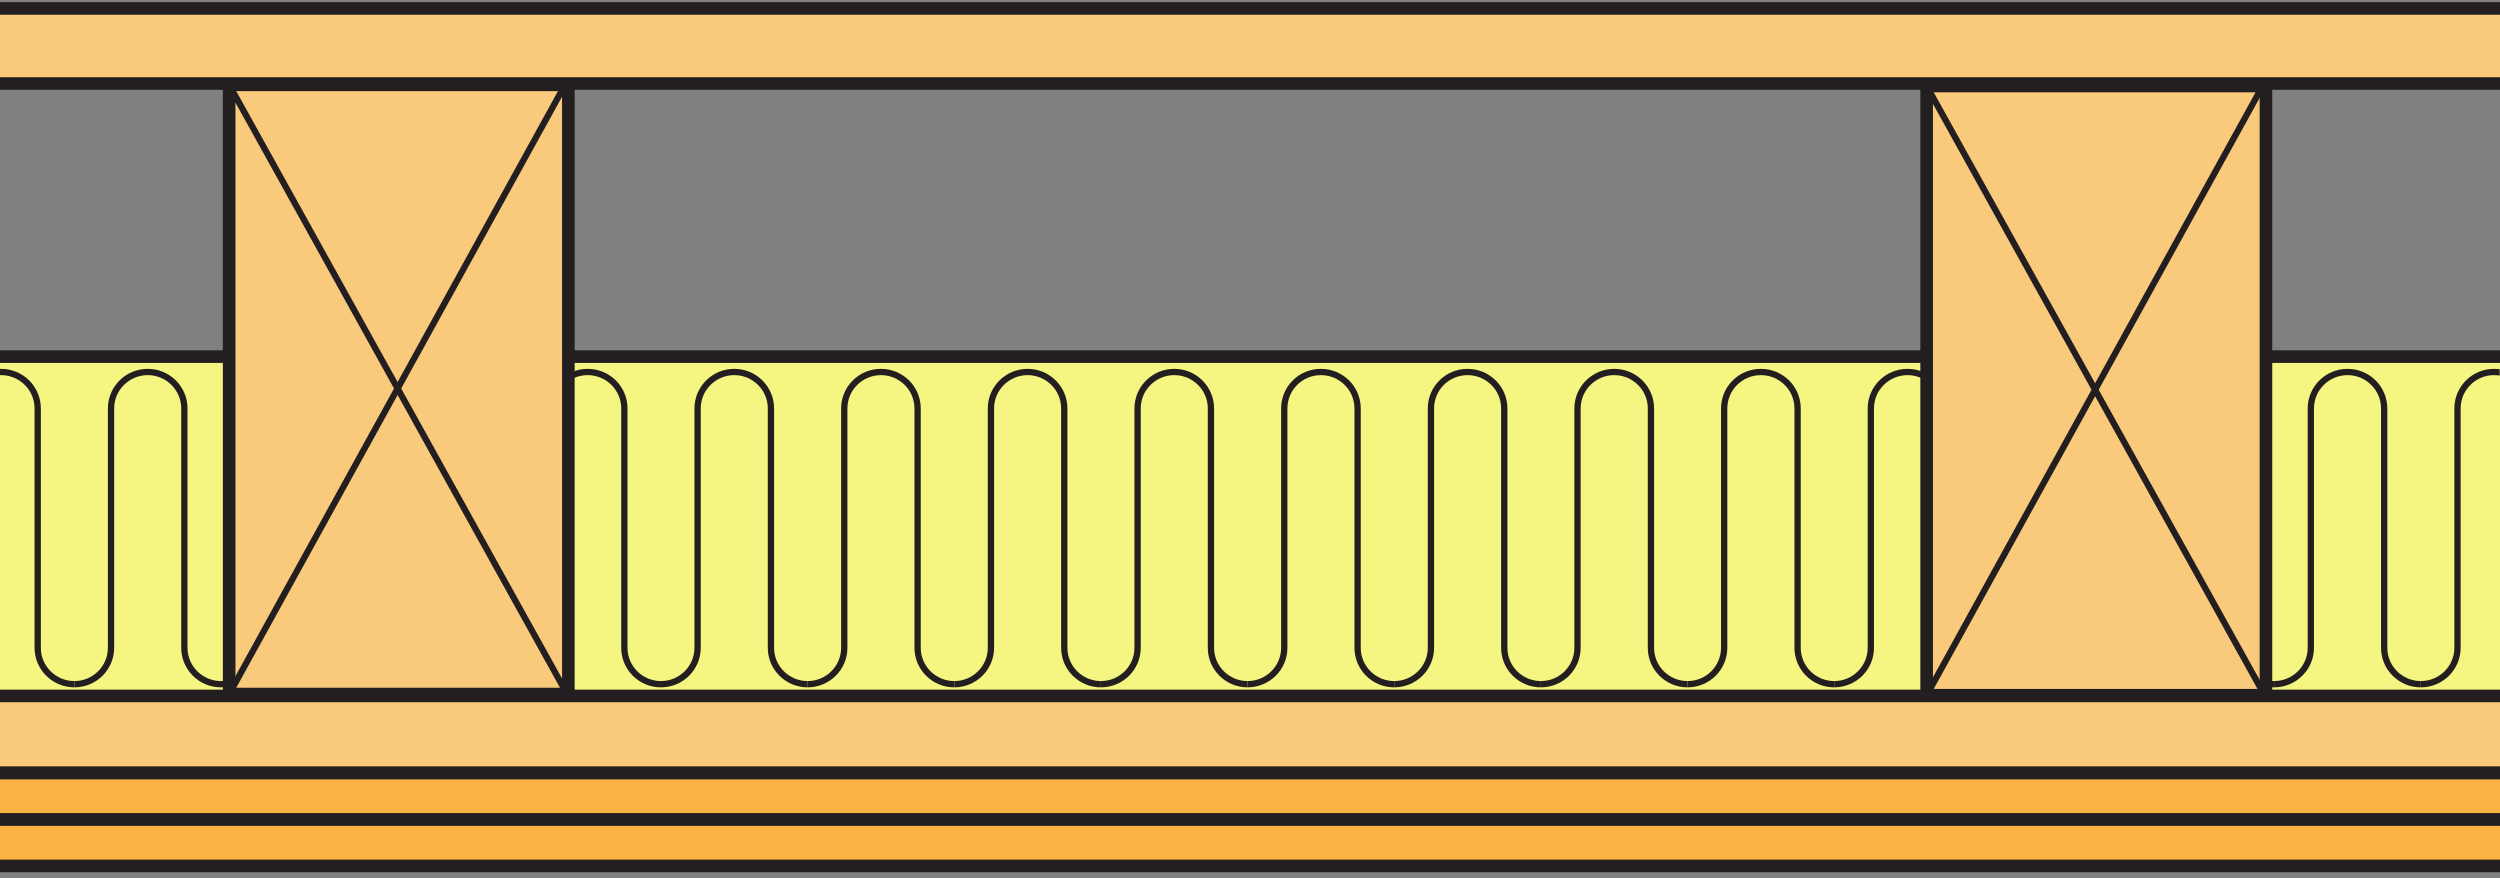
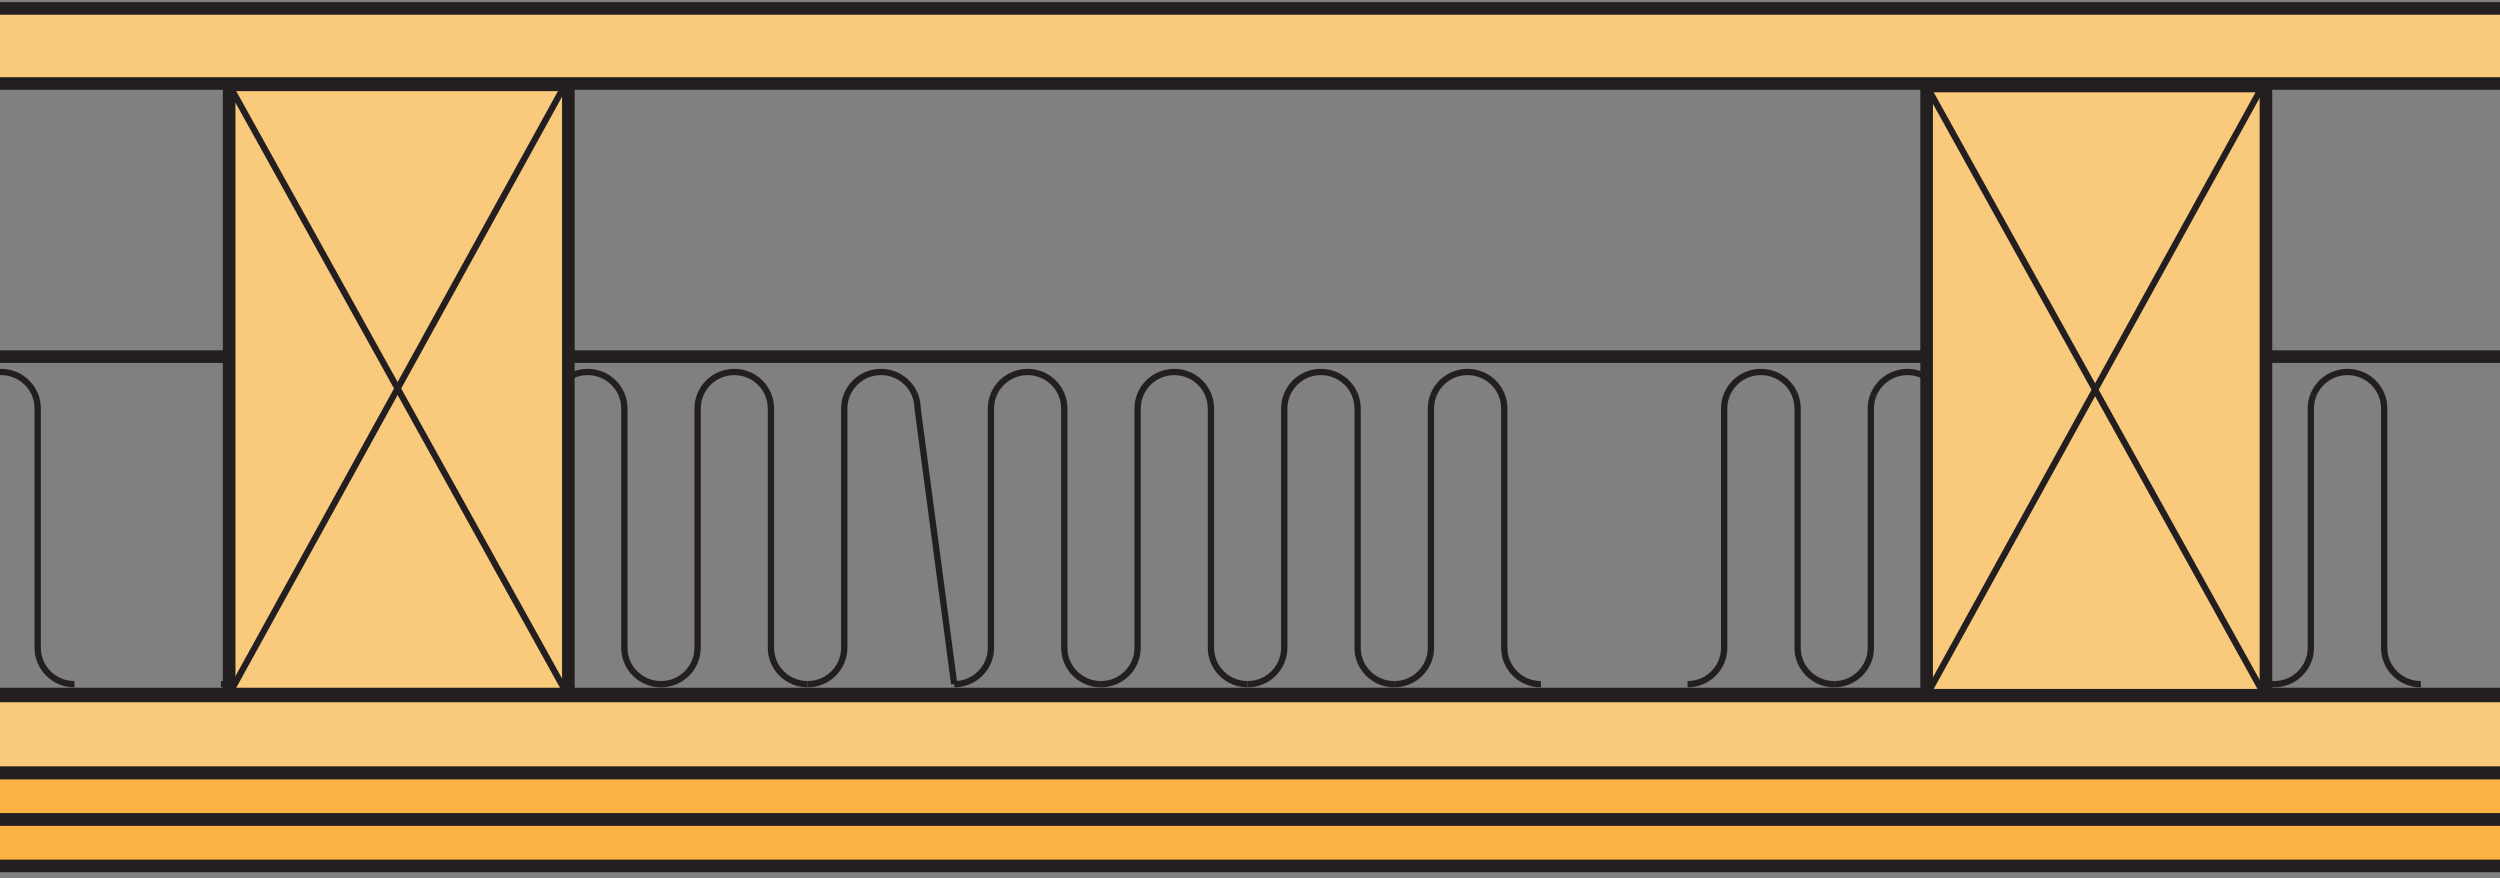
<svg xmlns="http://www.w3.org/2000/svg" width="99.21pt" height="34.86pt" viewBox="0 0 99.21 34.86" version="1.1">
  <rect x="0" y="0" width="99.21" height="34.86" fill="#808080" stroke="none" />
  <defs>
    <clipPath id="clip1">
      <path d="M 0 30 L 99.211 30 L 99.211 33 L 0 33 Z M 0 30 " />
    </clipPath>
    <clipPath id="clip2">
      <path d="M 0 0 L 99.211 0 L 99.211 4 L 0 4 Z M 0 0 " />
    </clipPath>
    <clipPath id="clip3">
      <path d="M 0 32 L 99.211 32 L 99.211 34.859 L 0 34.859 Z M 0 32 " />
    </clipPath>
    <clipPath id="clip4">
      <path d="M 0 27 L 99.211 27 L 99.211 31 L 0 31 Z M 0 27 " />
    </clipPath>
    <clipPath id="clip5">
      <path d="M 0 14 L 99.211 14 L 99.211 28 L 0 28 Z M 0 14 " />
    </clipPath>
    <clipPath id="clip6">
      <path d="M 0 13 L 99.211 13 L 99.211 28 L 0 28 Z M 0 13 " />
    </clipPath>
    <clipPath id="clip7">
      <path d="M 95 14.453 L 99.199 14.453 L 99.199 27.422 L 95 27.422 Z M 95 14.453 " />
    </clipPath>
    <clipPath id="clip8">
      <path d="M 90 14.453 L 97 14.453 L 97 27.422 L 90 27.422 Z M 90 14.453 " />
    </clipPath>
    <clipPath id="clip9">
      <path d="M 84 14.453 L 91 14.453 L 91 27.422 L 84 27.422 Z M 84 14.453 " />
    </clipPath>
    <clipPath id="clip10">
      <path d="M 78 14.453 L 85 14.453 L 85 27.422 L 78 27.422 Z M 78 14.453 " />
    </clipPath>
    <clipPath id="clip11">
      <path d="M 72 14.453 L 79 14.453 L 79 27.422 L 72 27.422 Z M 72 14.453 " />
    </clipPath>
    <clipPath id="clip12">
      <path d="M 66 14.453 L 73 14.453 L 73 27.422 L 66 27.422 Z M 66 14.453 " />
    </clipPath>
    <clipPath id="clip13">
-       <path d="M 61 14.453 L 68 14.453 L 68 27.422 L 61 27.422 Z M 61 14.453 " />
-     </clipPath>
+       </clipPath>
    <clipPath id="clip14">
      <path d="M 55 14.453 L 62 14.453 L 62 27.422 L 55 27.422 Z M 55 14.453 " />
    </clipPath>
    <clipPath id="clip15">
      <path d="M 49 14.453 L 56 14.453 L 56 27.422 L 49 27.422 Z M 49 14.453 " />
    </clipPath>
    <clipPath id="clip16">
      <path d="M 43 14.453 L 50 14.453 L 50 27.422 L 43 27.422 Z M 43 14.453 " />
    </clipPath>
    <clipPath id="clip17">
      <path d="M 37 14.453 L 44 14.453 L 44 27.422 L 37 27.422 Z M 37 14.453 " />
    </clipPath>
    <clipPath id="clip18">
      <path d="M 31 14.453 L 38 14.453 L 38 27.422 L 31 27.422 Z M 31 14.453 " />
    </clipPath>
    <clipPath id="clip19">
      <path d="M 26 14.453 L 33 14.453 L 33 27.422 L 26 27.422 Z M 26 14.453 " />
    </clipPath>
    <clipPath id="clip20">
      <path d="M 20 14.453 L 27 14.453 L 27 27.422 L 20 27.422 Z M 20 14.453 " />
    </clipPath>
    <clipPath id="clip21">
      <path d="M 14 14.453 L 21 14.453 L 21 27.422 L 14 27.422 Z M 14 14.453 " />
    </clipPath>
    <clipPath id="clip22">
      <path d="M 8 14.453 L 15 14.453 L 15 27.422 L 8 27.422 Z M 8 14.453 " />
    </clipPath>
    <clipPath id="clip23">
-       <path d="M 2 14.453 L 9 14.453 L 9 27.422 L 2 27.422 Z M 2 14.453 " />
-     </clipPath>
+       </clipPath>
    <clipPath id="clip24">
      <path d="M 0 14.453 L 4 14.453 L 4 27.422 L 0 27.422 Z M 0 14.453 " />
    </clipPath>
  </defs>
  <g id="surface1">
    <g clip-path="url(#clip1)" clip-rule="nonzero">
      <path style=" stroke:none;fill-rule:nonzero;fill:rgb(97.865%,69.986%,26.082%);fill-opacity:1;" d="M 188.246 30.68 L 188.246 32.523 L -18.812 32.523 L -18.812 30.68 L 188.246 30.68 " />
      <path style="fill:none;stroke-width:5;stroke-linecap:butt;stroke-linejoin:round;stroke:rgb(13.73%,12.16%,12.549%);stroke-opacity:1;stroke-miterlimit:10;" d="M 1882.461 41.803 L 1882.461 23.366 L -188.125 23.366 L -188.125 41.803 Z M 1882.461 41.803 " transform="matrix(0.1,0,0,-0.1,0,34.86)" />
    </g>
    <g clip-path="url(#clip2)" clip-rule="nonzero">
      <path style=" stroke:none;fill-rule:nonzero;fill:rgb(97.385%,78.65%,48.463%);fill-opacity:1;" d="M -18.469 3.312 L -18.469 0.336 L 188.59 0.336 L 188.59 3.312 L -18.469 3.312 " />
      <path style="fill:none;stroke-width:5;stroke-linecap:butt;stroke-linejoin:round;stroke:rgb(13.73%,12.16%,12.549%);stroke-opacity:1;stroke-miterlimit:10;" d="M -184.688 315.475 L -184.688 345.241 L 1885.898 345.241 L 1885.898 315.475 Z M -184.688 315.475 " transform="matrix(0.1,0,0,-0.1,0,34.86)" />
    </g>
    <g clip-path="url(#clip3)" clip-rule="nonzero">
      <path style=" stroke:none;fill-rule:nonzero;fill:rgb(97.865%,69.986%,26.082%);fill-opacity:1;" d="M 157.746 32.523 L 157.746 34.363 L -49.312 34.363 L -49.312 32.523 L 157.746 32.523 " />
      <path style="fill:none;stroke-width:5;stroke-linecap:butt;stroke-linejoin:round;stroke:rgb(13.73%,12.16%,12.549%);stroke-opacity:1;stroke-miterlimit:10;" d="M 1577.461 23.366 L 1577.461 4.967 L -493.125 4.967 L -493.125 23.366 Z M 1577.461 23.366 " transform="matrix(0.1,0,0,-0.1,0,34.86)" />
    </g>
    <g clip-path="url(#clip4)" clip-rule="nonzero">
      <path style=" stroke:none;fill-rule:nonzero;fill:rgb(97.385%,78.65%,48.463%);fill-opacity:1;" d="M -4.809 30.66 L 100.441 30.66 L 100.441 27.543 L -4.809 27.543 L -4.809 30.66 " />
      <path style="fill:none;stroke-width:5;stroke-linecap:butt;stroke-linejoin:round;stroke:rgb(13.73%,12.16%,12.549%);stroke-opacity:1;stroke-miterlimit:10;" d="M -48.086 41.998 L 1004.414 41.998 L 1004.414 73.17 L -48.086 73.17 Z M -48.086 41.998 " transform="matrix(0.1,0,0,-0.1,0,34.86)" />
    </g>
    <g clip-path="url(#clip5)" clip-rule="nonzero">
-       <path style=" stroke:none;fill-rule:nonzero;fill:rgb(95.952%,96.194%,50.507%);fill-opacity:1;" d="M 100.559 27.617 L -3.539 27.617 L -3.539 14.152 L 100.559 14.152 L 100.559 27.617 " />
-     </g>
+       </g>
    <g clip-path="url(#clip6)" clip-rule="nonzero">
      <path style="fill:none;stroke-width:5;stroke-linecap:butt;stroke-linejoin:miter;stroke:rgb(13.73%,12.16%,12.549%);stroke-opacity:1;stroke-miterlimit:10;" d="M 1005.586 72.428 L -35.391 72.428 L -35.391 207.077 L 1005.586 207.077 Z M 1005.586 72.428 " transform="matrix(0.1,0,0,-0.1,0,34.86)" />
    </g>
    <g clip-path="url(#clip7)" clip-rule="nonzero">
-       <path style="fill:none;stroke-width:2.5;stroke-linecap:butt;stroke-linejoin:round;stroke:rgb(13.73%,12.16%,12.549%);stroke-opacity:1;stroke-miterlimit:4;" d="M 1018.867 77.077 C 1010.82 77.077 1004.336 83.561 1004.336 91.53 L 1004.336 186.53 C 1004.336 194.498 997.812 200.983 989.766 200.983 C 981.719 200.983 975.234 194.498 975.234 186.53 L 975.234 91.53 C 975.234 83.561 968.711 77.077 960.664 77.077 " transform="matrix(0.1,0,0,-0.1,0,34.86)" />
-     </g>
+       </g>
    <g clip-path="url(#clip8)" clip-rule="nonzero">
      <path style="fill:none;stroke-width:2.5;stroke-linecap:butt;stroke-linejoin:round;stroke:rgb(13.73%,12.16%,12.549%);stroke-opacity:1;stroke-miterlimit:4;" d="M 960.664 77.077 C 952.656 77.077 946.133 83.561 946.133 91.53 L 946.133 186.53 C 946.133 194.498 939.609 200.983 931.602 200.983 C 923.555 200.983 917.031 194.498 917.031 186.53 L 917.031 91.53 C 917.031 83.561 910.508 77.077 902.461 77.077 " transform="matrix(0.1,0,0,-0.1,0,34.86)" />
    </g>
    <g clip-path="url(#clip9)" clip-rule="nonzero">
      <path style="fill:none;stroke-width:2.5;stroke-linecap:butt;stroke-linejoin:round;stroke:rgb(13.73%,12.16%,12.549%);stroke-opacity:1;stroke-miterlimit:4;" d="M 902.461 77.077 C 894.453 77.077 887.93 83.561 887.93 91.53 L 887.93 186.53 C 887.93 194.498 881.406 200.983 873.398 200.983 C 865.352 200.983 858.828 194.498 858.828 186.53 L 858.828 91.53 C 858.828 83.561 852.305 77.077 844.258 77.077 " transform="matrix(0.1,0,0,-0.1,0,34.86)" />
    </g>
    <g clip-path="url(#clip10)" clip-rule="nonzero">
      <path style="fill:none;stroke-width:2.5;stroke-linecap:butt;stroke-linejoin:round;stroke:rgb(13.73%,12.16%,12.549%);stroke-opacity:1;stroke-miterlimit:4;" d="M 844.258 77.077 C 836.25 77.077 829.727 83.561 829.727 91.53 L 829.727 186.53 C 829.727 194.498 823.203 200.983 815.195 200.983 C 807.148 200.983 800.625 194.498 800.625 186.53 L 800.625 91.53 C 800.625 83.561 794.102 77.077 786.094 77.077 " transform="matrix(0.1,0,0,-0.1,0,34.86)" />
    </g>
    <g clip-path="url(#clip11)" clip-rule="nonzero">
      <path style="fill:none;stroke-width:2.5;stroke-linecap:butt;stroke-linejoin:round;stroke:rgb(13.73%,12.16%,12.549%);stroke-opacity:1;stroke-miterlimit:4;" d="M 786.094 77.077 C 778.047 77.077 771.523 83.561 771.523 91.53 L 771.523 186.53 C 771.523 194.498 765 200.983 756.992 200.983 C 748.945 200.983 742.422 194.498 742.422 186.53 L 742.422 91.53 C 742.422 83.561 735.938 77.077 727.891 77.077 " transform="matrix(0.1,0,0,-0.1,0,34.86)" />
    </g>
    <g clip-path="url(#clip12)" clip-rule="nonzero">
      <path style="fill:none;stroke-width:2.5;stroke-linecap:butt;stroke-linejoin:round;stroke:rgb(13.73%,12.16%,12.549%);stroke-opacity:1;stroke-miterlimit:4;" d="M 727.891 77.077 C 719.844 77.077 713.359 83.561 713.359 91.53 L 713.359 186.53 C 713.359 194.498 706.836 200.983 698.789 200.983 C 690.742 200.983 684.219 194.498 684.219 186.53 L 684.219 91.53 C 684.219 83.561 677.734 77.077 669.688 77.077 " transform="matrix(0.1,0,0,-0.1,0,34.86)" />
    </g>
    <g clip-path="url(#clip13)" clip-rule="nonzero">
      <path style="fill:none;stroke-width:2.5;stroke-linecap:butt;stroke-linejoin:round;stroke:rgb(13.73%,12.16%,12.549%);stroke-opacity:1;stroke-miterlimit:4;" d="M 669.688 77.077 C 661.641 77.077 655.156 83.561 655.156 91.53 L 655.156 186.53 C 655.156 194.498 648.633 200.983 640.586 200.983 C 632.578 200.983 626.016 194.498 626.016 186.53 L 626.016 91.53 C 626.016 83.561 619.531 77.077 611.484 77.077 " transform="matrix(0.1,0,0,-0.1,0,34.86)" />
    </g>
    <g clip-path="url(#clip14)" clip-rule="nonzero">
      <path style="fill:none;stroke-width:2.5;stroke-linecap:butt;stroke-linejoin:round;stroke:rgb(13.73%,12.16%,12.549%);stroke-opacity:1;stroke-miterlimit:4;" d="M 611.484 77.077 C 603.438 77.077 596.953 83.561 596.953 91.53 L 596.953 186.53 C 596.953 194.498 590.43 200.983 582.383 200.983 C 574.336 200.983 567.852 194.498 567.852 186.53 L 567.852 91.53 C 567.852 83.561 561.328 77.077 553.281 77.077 " transform="matrix(0.1,0,0,-0.1,0,34.86)" />
    </g>
    <g clip-path="url(#clip15)" clip-rule="nonzero">
      <path style="fill:none;stroke-width:2.5;stroke-linecap:butt;stroke-linejoin:round;stroke:rgb(13.73%,12.16%,12.549%);stroke-opacity:1;stroke-miterlimit:4;" d="M 553.281 77.077 C 545.234 77.077 538.75 83.561 538.75 91.53 L 538.75 186.53 C 538.75 194.498 532.227 200.983 524.18 200.983 C 516.133 200.983 509.648 194.498 509.648 186.53 L 509.648 91.53 C 509.648 83.561 503.125 77.077 495.078 77.077 " transform="matrix(0.1,0,0,-0.1,0,34.86)" />
    </g>
    <g clip-path="url(#clip16)" clip-rule="nonzero">
      <path style="fill:none;stroke-width:2.5;stroke-linecap:butt;stroke-linejoin:round;stroke:rgb(13.73%,12.16%,12.549%);stroke-opacity:1;stroke-miterlimit:4;" d="M 495.078 77.077 C 487.07 77.077 480.547 83.561 480.547 91.53 L 480.547 186.53 C 480.547 194.498 474.023 200.983 466.016 200.983 C 457.969 200.983 451.445 194.498 451.445 186.53 L 451.445 91.53 C 451.445 83.561 444.922 77.077 436.875 77.077 " transform="matrix(0.1,0,0,-0.1,0,34.86)" />
    </g>
    <g clip-path="url(#clip17)" clip-rule="nonzero">
      <path style="fill:none;stroke-width:2.5;stroke-linecap:butt;stroke-linejoin:round;stroke:rgb(13.73%,12.16%,12.549%);stroke-opacity:1;stroke-miterlimit:4;" d="M 436.875 77.077 C 428.867 77.077 422.344 83.561 422.344 91.53 L 422.344 186.53 C 422.344 194.498 415.82 200.983 407.812 200.983 C 399.766 200.983 393.242 194.498 393.242 186.53 L 393.242 91.53 C 393.242 83.561 386.719 77.077 378.711 77.077 " transform="matrix(0.1,0,0,-0.1,0,34.86)" />
    </g>
    <g clip-path="url(#clip18)" clip-rule="nonzero">
-       <path style="fill:none;stroke-width:2.5;stroke-linecap:butt;stroke-linejoin:round;stroke:rgb(13.73%,12.16%,12.549%);stroke-opacity:1;stroke-miterlimit:4;" d="M 378.672 77.077 C 370.664 77.077 364.141 83.561 364.141 91.53 L 364.141 186.53 C 364.141 194.498 357.617 200.983 349.609 200.983 C 341.562 200.983 335.039 194.498 335.039 186.53 L 335.039 91.53 C 335.039 83.561 328.516 77.077 320.508 77.077 " transform="matrix(0.1,0,0,-0.1,0,34.86)" />
+       <path style="fill:none;stroke-width:2.5;stroke-linecap:butt;stroke-linejoin:round;stroke:rgb(13.73%,12.16%,12.549%);stroke-opacity:1;stroke-miterlimit:4;" d="M 378.672 77.077 L 364.141 186.53 C 364.141 194.498 357.617 200.983 349.609 200.983 C 341.562 200.983 335.039 194.498 335.039 186.53 L 335.039 91.53 C 335.039 83.561 328.516 77.077 320.508 77.077 " transform="matrix(0.1,0,0,-0.1,0,34.86)" />
    </g>
    <g clip-path="url(#clip19)" clip-rule="nonzero">
      <path style="fill:none;stroke-width:2.5;stroke-linecap:butt;stroke-linejoin:round;stroke:rgb(13.73%,12.16%,12.549%);stroke-opacity:1;stroke-miterlimit:4;" d="M 320.508 77.077 C 312.461 77.077 305.938 83.561 305.938 91.53 L 305.938 186.53 C 305.938 194.498 299.414 200.983 291.406 200.983 C 283.359 200.983 276.836 194.498 276.836 186.53 L 276.836 91.53 C 276.836 83.561 270.312 77.077 262.305 77.077 " transform="matrix(0.1,0,0,-0.1,0,34.86)" />
    </g>
    <g clip-path="url(#clip20)" clip-rule="nonzero">
      <path style="fill:none;stroke-width:2.5;stroke-linecap:butt;stroke-linejoin:round;stroke:rgb(13.73%,12.16%,12.549%);stroke-opacity:1;stroke-miterlimit:4;" d="M 262.305 77.077 C 254.258 77.077 247.773 83.561 247.773 91.53 L 247.773 186.53 C 247.773 194.498 241.25 200.983 233.203 200.983 C 225.195 200.983 218.672 194.498 218.672 186.53 L 218.672 91.53 C 218.672 83.561 212.148 77.077 204.102 77.077 " transform="matrix(0.1,0,0,-0.1,0,34.86)" />
    </g>
    <g clip-path="url(#clip21)" clip-rule="nonzero">
      <path style="fill:none;stroke-width:2.5;stroke-linecap:butt;stroke-linejoin:round;stroke:rgb(13.73%,12.16%,12.549%);stroke-opacity:1;stroke-miterlimit:4;" d="M 204.102 77.077 C 196.094 77.077 189.57 83.561 189.57 91.53 L 189.57 186.53 C 189.57 194.498 183.047 200.983 175 200.983 C 166.992 200.983 160.469 194.498 160.469 186.53 L 160.469 91.53 C 160.469 83.561 153.945 77.077 145.938 77.077 " transform="matrix(0.1,0,0,-0.1,0,34.86)" />
    </g>
    <g clip-path="url(#clip22)" clip-rule="nonzero">
      <path style="fill:none;stroke-width:2.5;stroke-linecap:butt;stroke-linejoin:round;stroke:rgb(13.73%,12.16%,12.549%);stroke-opacity:1;stroke-miterlimit:4;" d="M 145.898 77.077 C 137.852 77.077 131.367 83.561 131.367 91.53 L 131.367 186.53 C 131.367 194.498 124.844 200.983 116.797 200.983 C 108.789 200.983 102.266 194.498 102.266 186.53 L 102.266 91.53 C 102.266 83.561 95.742 77.077 87.695 77.077 " transform="matrix(0.1,0,0,-0.1,0,34.86)" />
    </g>
    <g clip-path="url(#clip23)" clip-rule="nonzero">
      <path style="fill:none;stroke-width:2.5;stroke-linecap:butt;stroke-linejoin:round;stroke:rgb(13.73%,12.16%,12.549%);stroke-opacity:1;stroke-miterlimit:4;" d="M 87.695 77.077 C 79.688 77.077 73.164 83.561 73.164 91.53 L 73.164 186.53 C 73.164 194.498 66.641 200.983 58.633 200.983 C 50.586 200.983 44.062 194.498 44.062 186.53 L 44.062 91.53 C 44.062 83.561 37.539 77.077 29.531 77.077 " transform="matrix(0.1,0,0,-0.1,0,34.86)" />
    </g>
    <g clip-path="url(#clip24)" clip-rule="nonzero">
      <path style="fill:none;stroke-width:2.5;stroke-linecap:butt;stroke-linejoin:round;stroke:rgb(13.73%,12.16%,12.549%);stroke-opacity:1;stroke-miterlimit:4;" d="M 29.531 77.077 C 21.484 77.077 14.961 83.561 14.961 91.53 L 14.961 186.53 C 14.961 194.498 8.438 200.983 0.43 200.983 C -7.617 200.983 -14.141 194.498 -14.141 186.53 L -14.141 91.53 C -14.141 83.561 -20.625 77.077 -28.672 77.077 " transform="matrix(0.1,0,0,-0.1,0,34.86)" />
    </g>
    <path style=" stroke:none;fill-rule:nonzero;fill:rgb(97.385%,78.65%,48.463%);fill-opacity:1;" d="M 22.555 27.543 L 9.094 27.543 L 9.094 3.367 L 22.555 3.367 L 22.555 27.543 " />
    <path style="fill:none;stroke-width:5;stroke-linecap:butt;stroke-linejoin:round;stroke:rgb(13.73%,12.16%,12.549%);stroke-opacity:1;stroke-miterlimit:10;" d="M 225.547 73.17 L 90.938 73.17 L 90.938 314.928 L 225.547 314.928 Z M 225.547 73.17 " transform="matrix(0.1,0,0,-0.1,0,34.86)" />
    <path style="fill-rule:nonzero;fill:rgb(97.385%,78.65%,48.463%);fill-opacity:1;stroke-width:2.5;stroke-linecap:butt;stroke-linejoin:round;stroke:rgb(13.73%,12.16%,12.549%);stroke-opacity:1;stroke-miterlimit:10;" d="M 90.938 314.928 L 224.531 74.108 " transform="matrix(0.1,0,0,-0.1,0,34.86)" />
    <path style="fill-rule:nonzero;fill:rgb(97.385%,78.65%,48.463%);fill-opacity:1;stroke-width:2.5;stroke-linecap:butt;stroke-linejoin:round;stroke:rgb(13.73%,12.16%,12.549%);stroke-opacity:1;stroke-miterlimit:10;" d="M 90.938 73.17 L 223.008 312.741 " transform="matrix(0.1,0,0,-0.1,0,34.86)" />
    <path style=" stroke:none;fill-rule:nonzero;fill:rgb(97.385%,78.65%,48.463%);fill-opacity:1;" d="M 89.922 27.59 L 76.457 27.59 L 76.457 3.414 L 89.922 3.414 L 89.922 27.59 " />
    <path style="fill:none;stroke-width:5;stroke-linecap:butt;stroke-linejoin:round;stroke:rgb(13.73%,12.16%,12.549%);stroke-opacity:1;stroke-miterlimit:10;" d="M 899.219 72.702 L 764.57 72.702 L 764.57 314.459 L 899.219 314.459 Z M 899.219 72.702 " transform="matrix(0.1,0,0,-0.1,0,34.86)" />
    <path style="fill-rule:nonzero;fill:rgb(97.385%,78.65%,48.463%);fill-opacity:1;stroke-width:2.5;stroke-linecap:butt;stroke-linejoin:round;stroke:rgb(13.73%,12.16%,12.549%);stroke-opacity:1;stroke-miterlimit:10;" d="M 764.57 314.459 L 898.164 73.639 " transform="matrix(0.1,0,0,-0.1,0,34.86)" />
    <path style="fill-rule:nonzero;fill:rgb(97.385%,78.65%,48.463%);fill-opacity:1;stroke-width:2.5;stroke-linecap:butt;stroke-linejoin:round;stroke:rgb(13.73%,12.16%,12.549%);stroke-opacity:1;stroke-miterlimit:10;" d="M 764.57 72.702 L 896.68 312.272 " transform="matrix(0.1,0,0,-0.1,0,34.86)" />
  </g>
</svg>